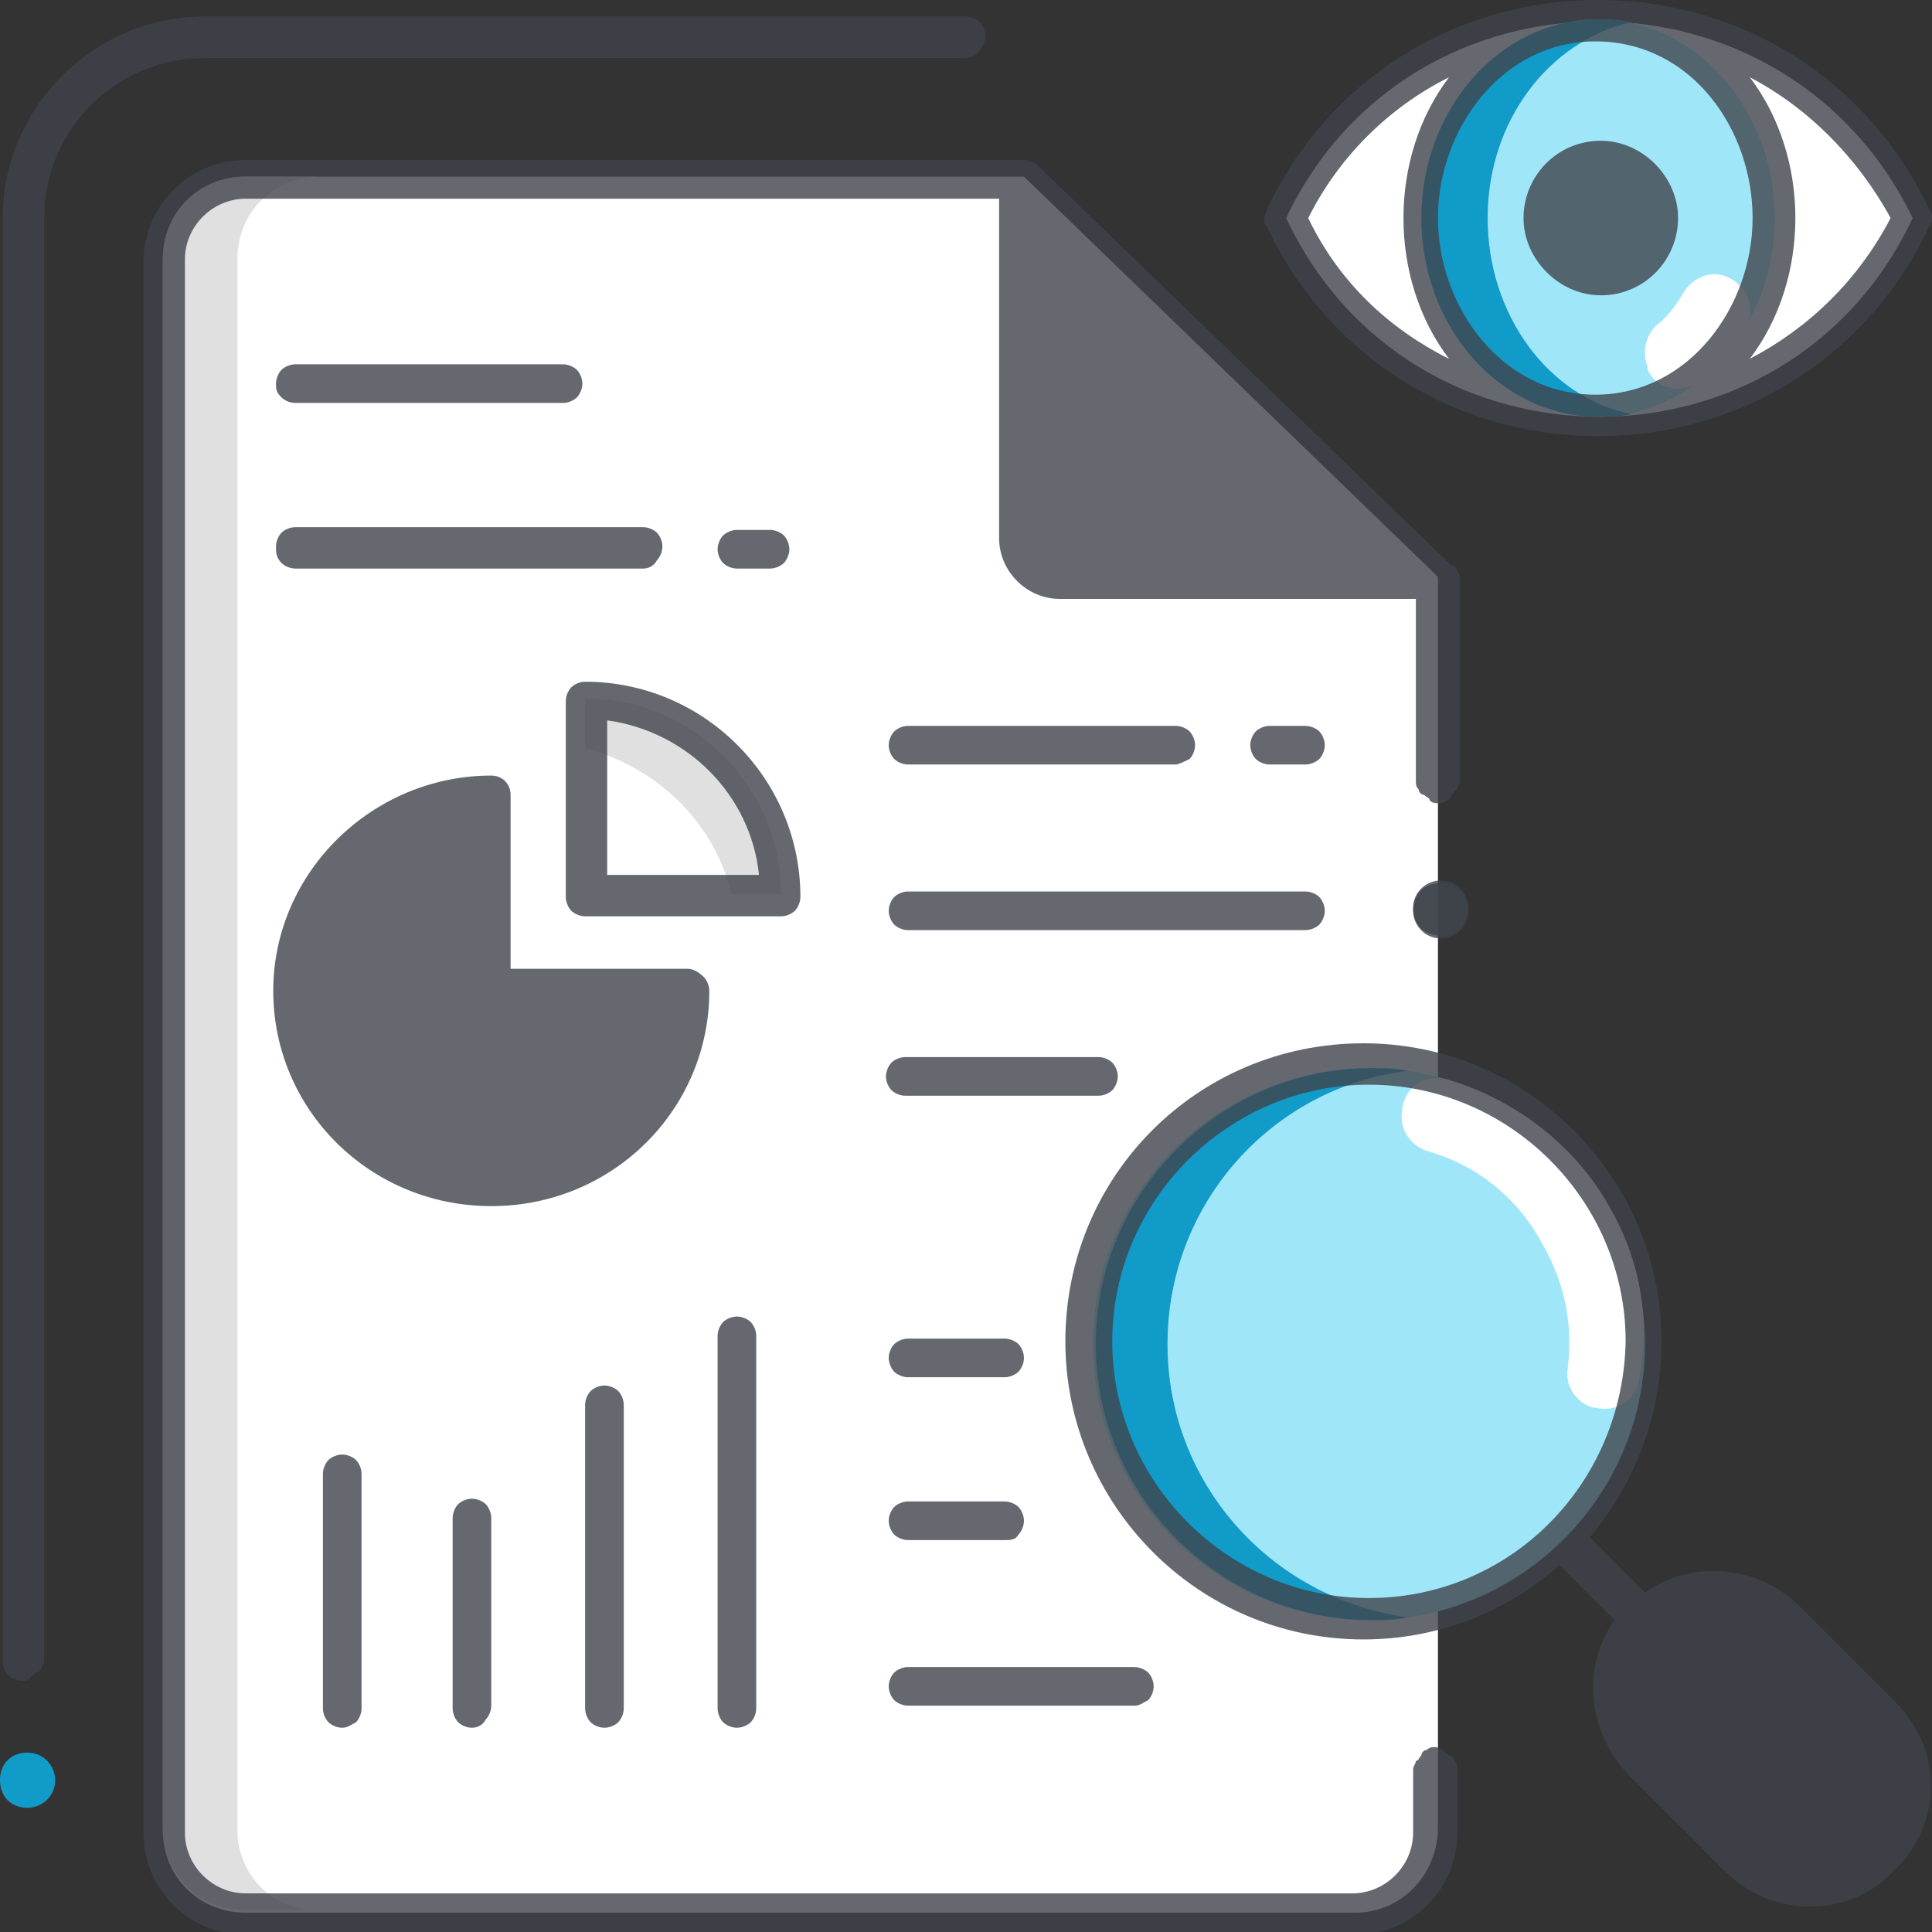
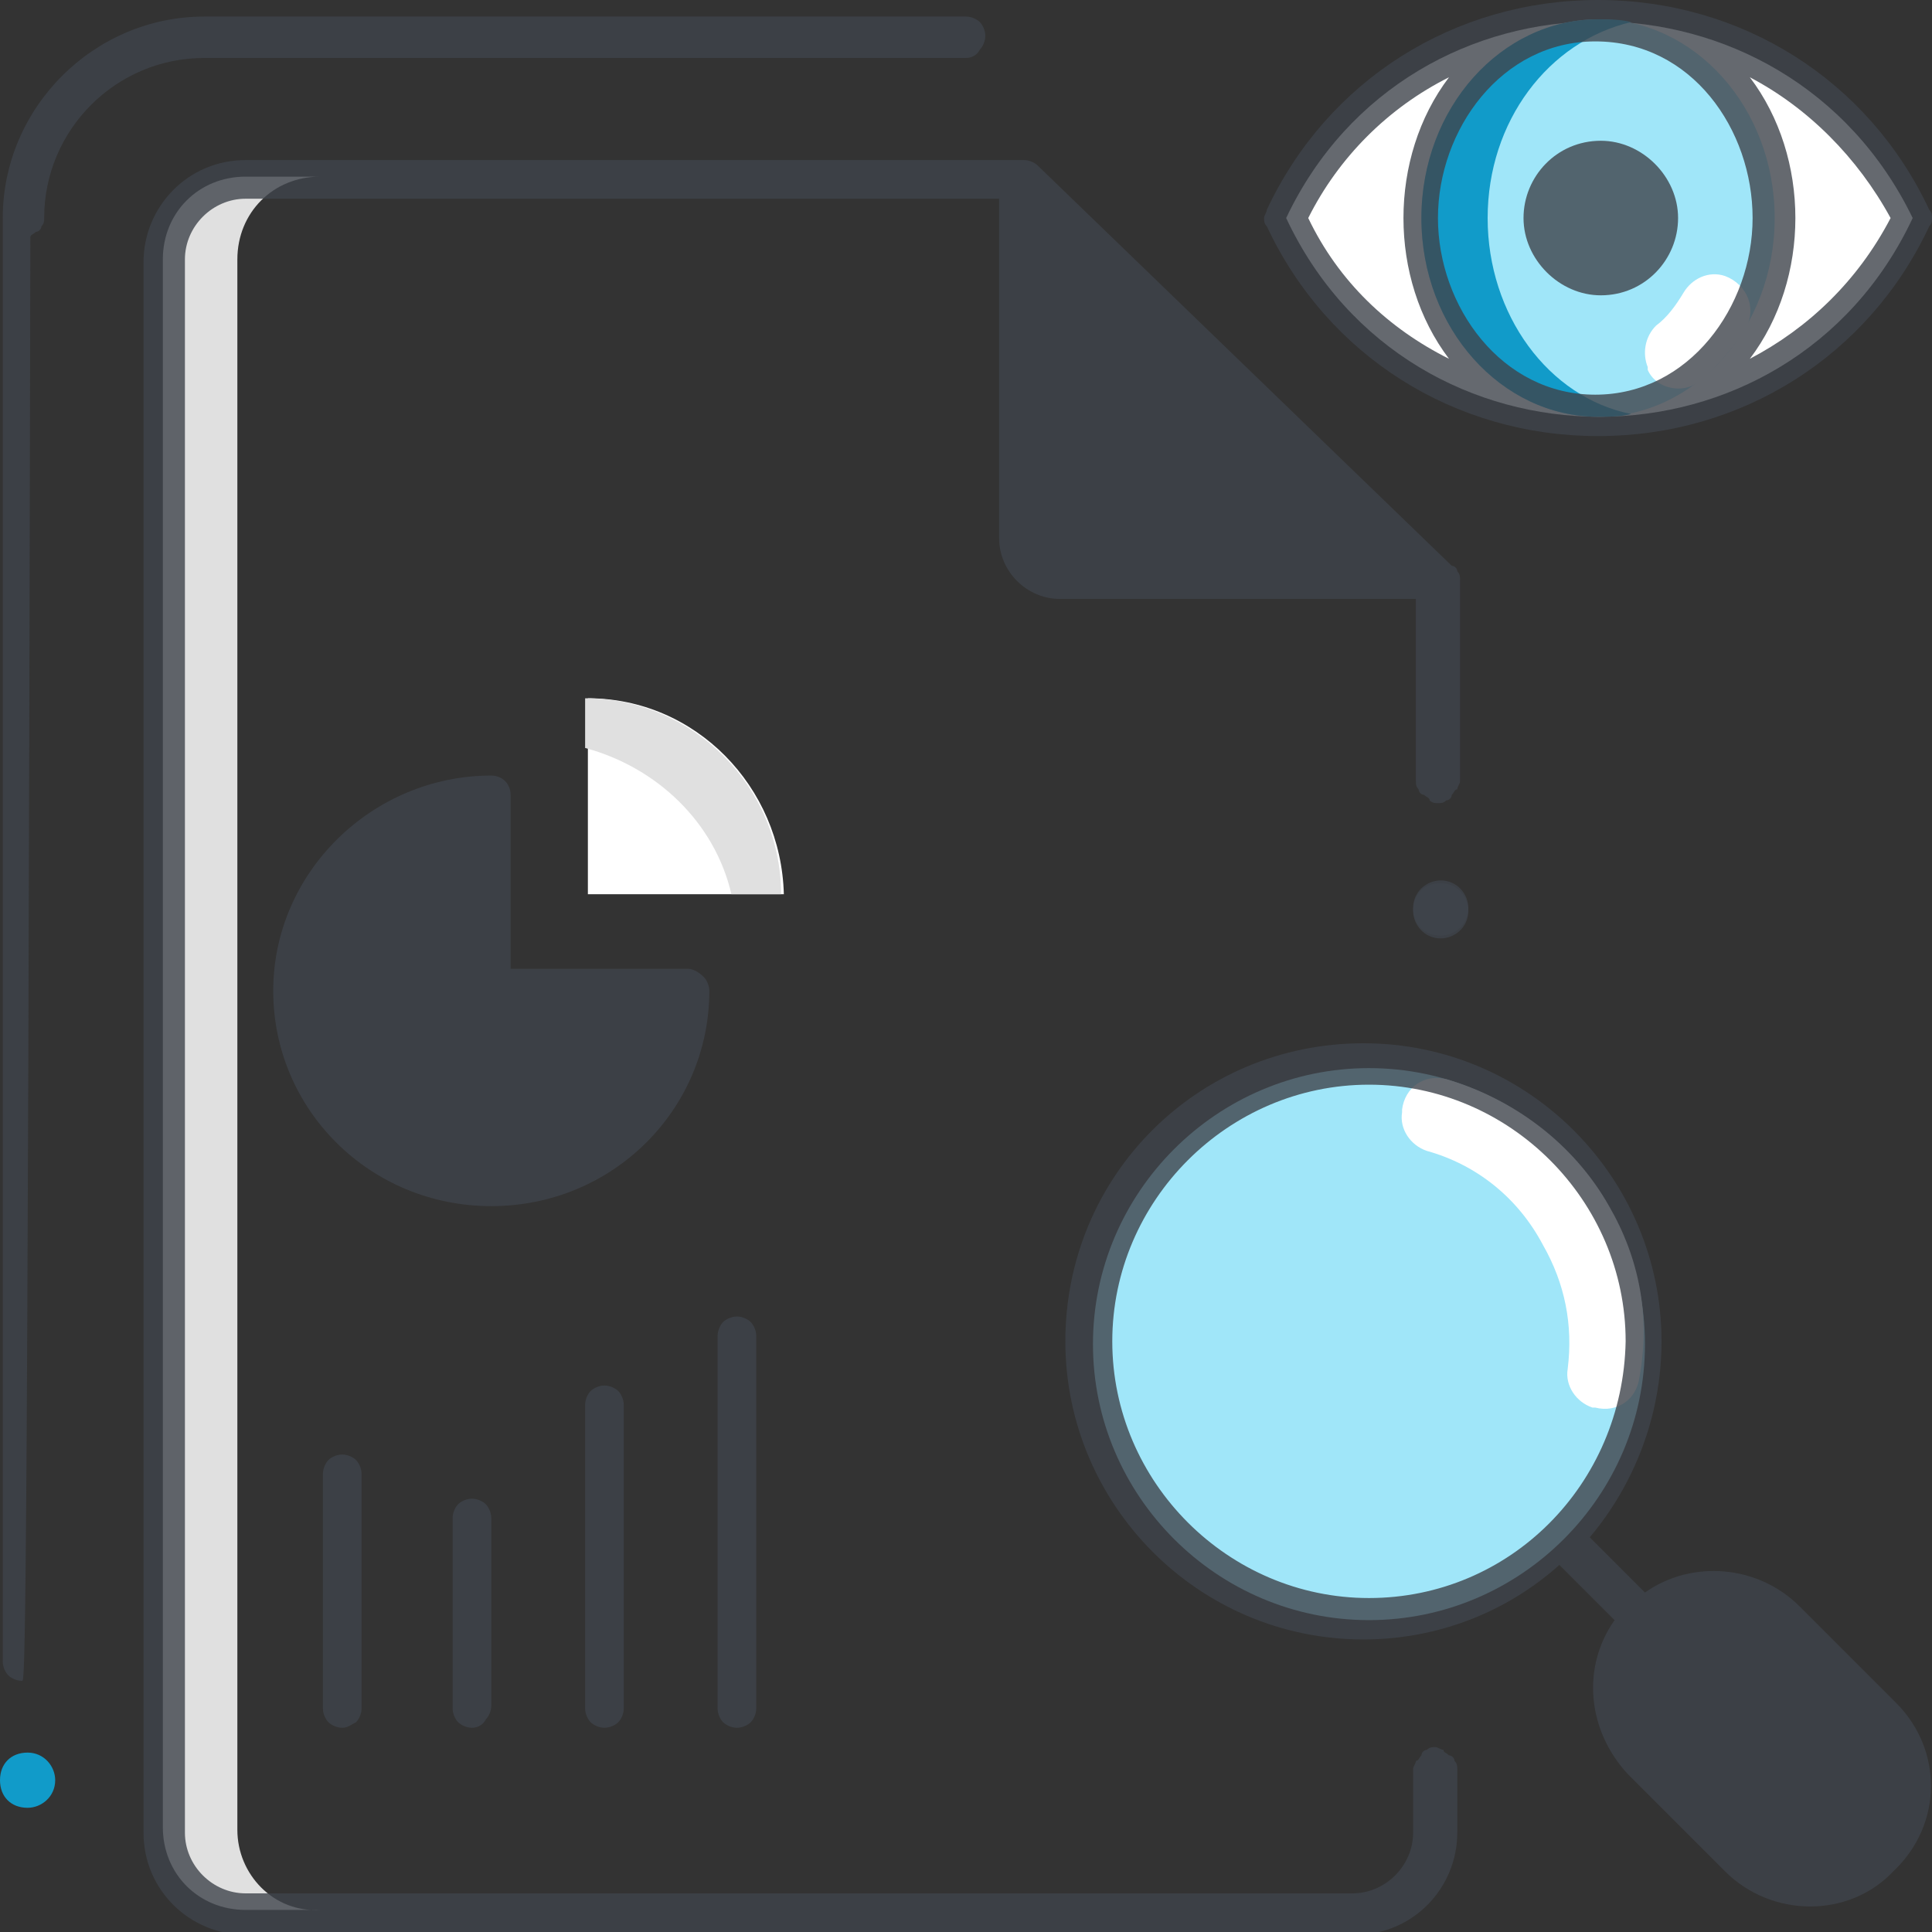
<svg xmlns="http://www.w3.org/2000/svg" xmlns:xlink="http://www.w3.org/1999/xlink" version="1.1" id="Layer_1" x="0px" y="0px" viewBox="0 0 70 70" style="enable-background:new 0 0 70 70;" xml:space="preserve">
  <rect x="0" y="0" width="70" height="70" fill="#333333" stroke="none" />
  <style type="text/css">
	.st0{clip-path:url(#SVGID_00000055677709241563363150000013625425943487350185_);}
	.st1{fill:#3F444B;fill-opacity:0.8;}
	.st2{fill:#FFFFFF;}
	.st3{fill:#E0E0E0;}
	.st4{fill:#A0E6F9;}
	.st5{fill:#119BC9;}
</style>
  <g>
    <defs>
      <rect id="SVGID_1_" y="0" width="70" height="70" />
    </defs>
    <clipPath id="SVGID_00000102524507577709495060000014629915739672170391_">
      <use xlink:href="#SVGID_1_" style="overflow:visible;" />
    </clipPath>
    <g style="clip-path:url(#SVGID_00000102524507577709495060000014629915739672170391_);">
-       <path class="st1" d="M0.8,60.9c-0.2,0-0.4-0.1-0.5-0.2c-0.1-0.1-0.2-0.3-0.2-0.5V7.9c0-4,3.3-7.3,7.3-7.3H35    c0.2,0,0.4,0.1,0.5,0.2c0.1,0.1,0.2,0.3,0.2,0.5s-0.1,0.4-0.2,0.5C35.4,2,35.2,2.1,35,2.1H7.4c-3.2,0-5.8,2.6-5.8,5.8v52.2    c0,0.1,0,0.2-0.1,0.3c0,0.1-0.1,0.2-0.2,0.2c-0.1,0.1-0.2,0.1-0.2,0.2C1,60.9,0.9,60.9,0.8,60.9z" />
-       <path class="st2" d="M49.1,69.3H8.9c-1.7,0-3-1.3-3-3V9.4c0-1.7,1.3-3,3-3h28.2l15,14.5v45.3C52.1,67.9,50.8,69.3,49.1,69.3z" />
+       <path class="st1" d="M0.8,60.9c-0.2,0-0.4-0.1-0.5-0.2c-0.1-0.1-0.2-0.3-0.2-0.5V7.9c0-4,3.3-7.3,7.3-7.3H35    c0.2,0,0.4,0.1,0.5,0.2c0.1,0.1,0.2,0.3,0.2,0.5s-0.1,0.4-0.2,0.5C35.4,2,35.2,2.1,35,2.1H7.4c-3.2,0-5.8,2.6-5.8,5.8c0,0.1,0,0.2-0.1,0.3c0,0.1-0.1,0.2-0.2,0.2c-0.1,0.1-0.2,0.1-0.2,0.2C1,60.9,0.9,60.9,0.8,60.9z" />
      <path class="st3" d="M8.6,66.3V9.4c0-1.7,1.3-3,3-3H8.9c-1.7,0-3,1.3-3,3v56.8c0,1.7,1.3,3,3,3h2.7C9.9,69.3,8.6,67.9,8.6,66.3z" />
      <path class="st1" d="M51.2,33c0,0.5,0.4,1,1,1c0.5,0,1-0.4,1-1c0-0.5-0.4-1-1-1C51.6,32,51.2,32.4,51.2,33z M21.9,62.6    c-0.2,0-0.4-0.1-0.5-0.2c-0.1-0.1-0.2-0.3-0.2-0.5v-11c0-0.2,0.1-0.4,0.2-0.5c0.1-0.1,0.3-0.2,0.5-0.2c0.2,0,0.4,0.1,0.5,0.2    c0.1,0.1,0.2,0.3,0.2,0.5v11c0,0.2-0.1,0.4-0.2,0.5C22.3,62.5,22.1,62.6,21.9,62.6z M26.7,62.6c-0.2,0-0.4-0.1-0.5-0.2    c-0.1-0.1-0.2-0.3-0.2-0.5V48.4c0-0.2,0.1-0.4,0.2-0.5c0.1-0.1,0.3-0.2,0.5-0.2c0.2,0,0.4,0.1,0.5,0.2c0.1,0.1,0.2,0.3,0.2,0.5    v13.5c0,0.2-0.1,0.4-0.2,0.5C27.1,62.5,26.9,62.6,26.7,62.6z M17.1,62.6c-0.2,0-0.4-0.1-0.5-0.2c-0.1-0.1-0.2-0.3-0.2-0.5V55    c0-0.2,0.1-0.4,0.2-0.5c0.1-0.1,0.3-0.2,0.5-0.2c0.2,0,0.4,0.1,0.5,0.2c0.1,0.1,0.2,0.3,0.2,0.5v6.8c0,0.2-0.1,0.4-0.2,0.5    C17.5,62.5,17.3,62.6,17.1,62.6z M12.4,62.6c-0.2,0-0.4-0.1-0.5-0.2c-0.1-0.1-0.2-0.3-0.2-0.5v-8.5c0-0.2,0.1-0.4,0.2-0.5    c0.1-0.1,0.3-0.2,0.5-0.2c0.2,0,0.4,0.1,0.5,0.2c0.1,0.1,0.2,0.3,0.2,0.5v8.5c0,0.2-0.1,0.4-0.2,0.5    C12.7,62.5,12.6,62.6,12.4,62.6z" />
      <path class="st2" d="M21.3,25.3v7.1h7.1C28.3,28.5,25.2,25.3,21.3,25.3z" />
      <path class="st3" d="M26.5,32.4h1.8c0-3.9-3.2-7.1-7.1-7.1v1.8C23.8,27.8,25.9,29.8,26.5,32.4z" />
-       <path class="st1" d="M28.3,33.2h-7.1c-0.2,0-0.4-0.1-0.5-0.2c-0.1-0.1-0.2-0.3-0.2-0.5v-7.1c0-0.2,0.1-0.4,0.2-0.5    c0.1-0.1,0.3-0.2,0.5-0.2c4.3,0,7.8,3.5,7.8,7.8c0,0.2-0.1,0.4-0.2,0.5C28.7,33.1,28.5,33.2,28.3,33.2z M22,31.7h5.5    c-0.3-2.9-2.6-5.2-5.5-5.6V31.7z M47.3,33.7H32.9c-0.2,0-0.4-0.1-0.5-0.2c-0.1-0.1-0.2-0.3-0.2-0.5s0.1-0.4,0.2-0.5    c0.1-0.1,0.3-0.2,0.5-0.2h14.4c0.2,0,0.4,0.1,0.5,0.2c0.1,0.1,0.2,0.3,0.2,0.5s-0.1,0.4-0.2,0.5C47.7,33.6,47.5,33.7,47.3,33.7z     M39.8,39.7h-7c-0.2,0-0.4-0.1-0.5-0.2c-0.1-0.1-0.2-0.3-0.2-0.5c0-0.2,0.1-0.4,0.2-0.5c0.1-0.1,0.3-0.2,0.5-0.2h7    c0.2,0,0.4,0.1,0.5,0.2c0.1,0.1,0.2,0.3,0.2,0.5c0,0.2-0.1,0.4-0.2,0.5C40.2,39.6,40,39.7,39.8,39.7z M47.3,27.7H46    c-0.2,0-0.4-0.1-0.5-0.2c-0.1-0.1-0.2-0.3-0.2-0.5c0-0.2,0.1-0.4,0.2-0.5c0.1-0.1,0.3-0.2,0.5-0.2h1.3c0.2,0,0.4,0.1,0.5,0.2    c0.1,0.1,0.2,0.3,0.2,0.5c0,0.2-0.1,0.4-0.2,0.5C47.7,27.6,47.5,27.7,47.3,27.7z M42.6,27.7h-9.7c-0.2,0-0.4-0.1-0.5-0.2    c-0.1-0.1-0.2-0.3-0.2-0.5c0-0.2,0.1-0.4,0.2-0.5c0.1-0.1,0.3-0.2,0.5-0.2h9.7c0.2,0,0.4,0.1,0.5,0.2c0.1,0.1,0.2,0.3,0.2,0.5    c0,0.2-0.1,0.4-0.2,0.5C42.9,27.6,42.7,27.7,42.6,27.7z M36.4,55.8h-3.5c-0.2,0-0.4-0.1-0.5-0.2c-0.1-0.1-0.2-0.3-0.2-0.5    c0-0.2,0.1-0.4,0.2-0.5c0.1-0.1,0.3-0.2,0.5-0.2h3.5c0.2,0,0.4,0.1,0.5,0.2c0.1,0.1,0.2,0.3,0.2,0.5c0,0.2-0.1,0.4-0.2,0.5    C36.8,55.8,36.6,55.8,36.4,55.8z M36.4,49.9h-3.5c-0.2,0-0.4-0.1-0.5-0.2c-0.1-0.1-0.2-0.3-0.2-0.5c0-0.2,0.1-0.4,0.2-0.5    c0.1-0.1,0.3-0.2,0.5-0.2h3.5c0.2,0,0.4,0.1,0.5,0.2c0.1,0.1,0.2,0.3,0.2,0.5c0,0.2-0.1,0.4-0.2,0.5    C36.8,49.8,36.6,49.9,36.4,49.9z M41.1,61.8h-8.2c-0.2,0-0.4-0.1-0.5-0.2c-0.1-0.1-0.2-0.3-0.2-0.5c0-0.2,0.1-0.4,0.2-0.5    c0.1-0.1,0.3-0.2,0.5-0.2h8.2c0.2,0,0.4,0.1,0.5,0.2c0.1,0.1,0.2,0.3,0.2,0.5c0,0.2-0.1,0.4-0.2,0.5    C41.4,61.7,41.3,61.8,41.1,61.8z M20.4,14.6h-9.7c-0.2,0-0.4-0.1-0.5-0.2C10,14.2,10,14.1,10,13.9c0-0.2,0.1-0.4,0.2-0.5    c0.1-0.1,0.3-0.2,0.5-0.2h9.7c0.2,0,0.4,0.1,0.5,0.2c0.1,0.1,0.2,0.3,0.2,0.5c0,0.2-0.1,0.4-0.2,0.5    C20.8,14.5,20.6,14.6,20.4,14.6z M27.9,20.6h-1.2c-0.2,0-0.4-0.1-0.5-0.2c-0.1-0.1-0.2-0.3-0.2-0.5c0-0.2,0.1-0.4,0.2-0.5    c0.1-0.1,0.3-0.2,0.5-0.2h1.2c0.2,0,0.4,0.1,0.5,0.2c0.1,0.1,0.2,0.3,0.2,0.5c0,0.2-0.1,0.4-0.2,0.5    C28.3,20.5,28.1,20.6,27.9,20.6z M23.3,20.6H10.7c-0.2,0-0.4-0.1-0.5-0.2C10,20.2,10,20,10,19.8c0-0.2,0.1-0.4,0.2-0.5    c0.1-0.1,0.3-0.2,0.5-0.2h12.6c0.2,0,0.4,0.1,0.5,0.2c0.1,0.1,0.2,0.3,0.2,0.5c0,0.2-0.1,0.4-0.2,0.5    C23.7,20.5,23.5,20.6,23.3,20.6z" />
      <path class="st4" d="M49.6,58.7c5.5,0,10-4.5,10-10c0-5.5-4.5-10-10-10s-10,4.5-10,10C39.6,54.2,44.1,58.7,49.6,58.7z" />
      <path class="st2" d="M58.3,43.7c-1.3-2.3-3.5-3.9-5.9-4.6c-0.8-0.2-1.5,0.3-1.6,1.1l0,0.1c-0.1,0.6,0.3,1.2,0.9,1.4    c1.8,0.5,3.3,1.7,4.2,3.4c0.8,1.4,1.1,2.9,0.9,4.5c-0.1,0.6,0.3,1.2,0.9,1.4l0.1,0c0.8,0.2,1.5-0.3,1.6-1.1    C59.8,47.7,59.4,45.6,58.3,43.7z" />
-       <path class="st5" d="M42.3,48.7c0-5.1,3.8-9.3,8.7-9.9c-0.4-0.1-0.9-0.1-1.3-0.1c-5.5,0-10,4.5-10,10c0,5.5,4.5,10,10,10    c0.5,0,0.9,0,1.3-0.1C46,57.9,42.3,53.7,42.3,48.7z" />
      <path class="st2" d="M69.3,7.9c-4.5,9.6-18.2,9.6-22.7,0C51.1-1.6,64.7-1.6,69.3,7.9z" />
      <path class="st4" d="M57.9,15.1c3.5,0,6.4-3.2,6.4-7.2c0-4-2.9-7.2-6.4-7.2S51.5,4,51.5,7.9C51.5,11.9,54.4,15.1,57.9,15.1z" />
      <path class="st2" d="M62.5,10c-0.6-0.2-1.2,0.1-1.5,0.6c-0.3,0.5-0.6,0.9-1,1.2c-0.4,0.4-0.5,1-0.3,1.5l0,0.1    c0.3,0.7,1.3,0.9,1.9,0.4c0.6-0.5,1.1-1.1,1.6-1.8C63.7,11.2,63.3,10.3,62.5,10z" />
      <path class="st5" d="M53.9,7.9c0-3.5,2.2-6.4,5.2-7.1c-0.4-0.1-0.8-0.1-1.2-0.1c-3.5,0-6.4,3.2-6.4,7.2c0,4,2.9,7.2,6.4,7.2    c0.4,0,0.8,0,1.2-0.1C56.1,14.4,53.9,11.4,53.9,7.9z" />
      <path class="st1" d="M58,5.1c-1.6,0-2.8,1.3-2.8,2.8s1.3,2.8,2.8,2.8c1.6,0,2.8-1.3,2.8-2.8S59.5,5.1,58,5.1z" />
      <path class="st5" d="M1,65.5c0.5,0,1-0.4,1-1c0-0.5-0.4-1-1-1s-1,0.4-1,1C0,65.1,0.4,65.5,1,65.5z" />
      <path class="st1" d="M52.2,33.9c0.5,0,1-0.4,1-1c0-0.5-0.4-1-1-1c-0.5,0-1,0.4-1,1C51.2,33.5,51.6,33.9,52.2,33.9z" />
      <path class="st1" d="M24.9,35.1h-6.4v-6.3c0-0.4-0.3-0.7-0.7-0.7c-4.3,0-7.9,3.5-7.9,7.8c0,4.3,3.5,7.8,7.9,7.8s7.9-3.5,7.9-7.8    c0-0.2-0.1-0.4-0.2-0.5C25.3,35.2,25.1,35.1,24.9,35.1z" />
      <path class="st1" d="M52.1,29.1c0.1,0,0.2,0,0.3-0.1c0.1,0,0.2-0.1,0.2-0.2c0.1-0.1,0.1-0.2,0.2-0.2c0-0.1,0.1-0.2,0.1-0.3V21    c0-0.1,0-0.2-0.1-0.3c0-0.1-0.1-0.2-0.2-0.2l-15-14.5c-0.1-0.1-0.3-0.2-0.5-0.2H8.9c-2.1,0-3.7,1.7-3.7,3.7v56.9    c0,2.1,1.7,3.7,3.7,3.7h40.2c2.1,0,3.7-1.7,3.7-3.7v-2.3c0-0.1,0-0.2-0.1-0.3c0-0.1-0.1-0.2-0.2-0.2c-0.1-0.1-0.2-0.1-0.2-0.2    c-0.1,0-0.2-0.1-0.3-0.1c-0.1,0-0.2,0-0.3,0.1c-0.1,0-0.2,0.1-0.2,0.2c-0.1,0.1-0.1,0.2-0.2,0.2c0,0.1-0.1,0.2-0.1,0.3v2.3    c0,1.2-1,2.2-2.2,2.2H8.9c-1.2,0-2.2-1-2.2-2.2V9.4c0-1.2,1-2.2,2.2-2.2h27.3v12.3c0,1.2,1,2.2,2.2,2.2h12.9v6.6    c0,0.1,0,0.2,0.1,0.3c0,0.1,0.1,0.2,0.2,0.2c0.1,0.1,0.2,0.1,0.2,0.2C51.9,29.1,52,29.1,52.1,29.1z" />
      <path class="st1" d="M68.7,61.7l-3.5-3.5c-1.5-1.5-3.9-1.7-5.6-0.5l-2-2c1.6-1.9,2.6-4.4,2.6-7.1c0-5.9-4.8-10.8-10.8-10.8    s-10.8,4.8-10.8,10.8c0,5.9,4.8,10.8,10.8,10.8c2.7,0,5.2-1,7.1-2.7l2,2c-1.2,1.7-1,4,0.5,5.6l3.5,3.5c1.7,1.7,4.5,1.7,6.1,0    C70.4,66.1,70.4,63.4,68.7,61.7z M49.6,57.9c-5.1,0-9.3-4.2-9.3-9.3c0-5.1,4.2-9.3,9.3-9.3c5.1,0,9.3,4.2,9.3,9.3    C58.8,53.8,54.7,57.9,49.6,57.9z" />
      <path class="st1" d="M69.9,7.6C67.7,2.9,63.1,0,57.9,0s-9.8,2.9-12,7.6c0,0.1-0.1,0.2-0.1,0.3c0,0.1,0,0.2,0.1,0.3    c2.2,4.7,6.8,7.6,12,7.6c5.2,0,9.8-2.9,12-7.6C70,8.1,70,8,70,7.9C70,7.8,70,7.7,69.9,7.6z M63.5,7.9c0,3.2-2.3,6.4-5.7,6.4    c-3.4,0-5.7-3.2-5.7-6.4c0-3.2,2.3-6.4,5.7-6.4C61.3,1.5,63.5,4.7,63.5,7.9z M47.4,7.9c1.1-2.2,2.9-4,5.1-5.1    c-2.2,2.9-2.2,7.3,0,10.2C50.3,11.9,48.5,10.2,47.4,7.9z M63.4,13c2.2-2.9,2.2-7.3,0-10.2c2.1,1.1,3.9,2.9,5.1,5.1    C67.3,10.2,65.5,11.9,63.4,13z" />
    </g>
  </g>
</svg>